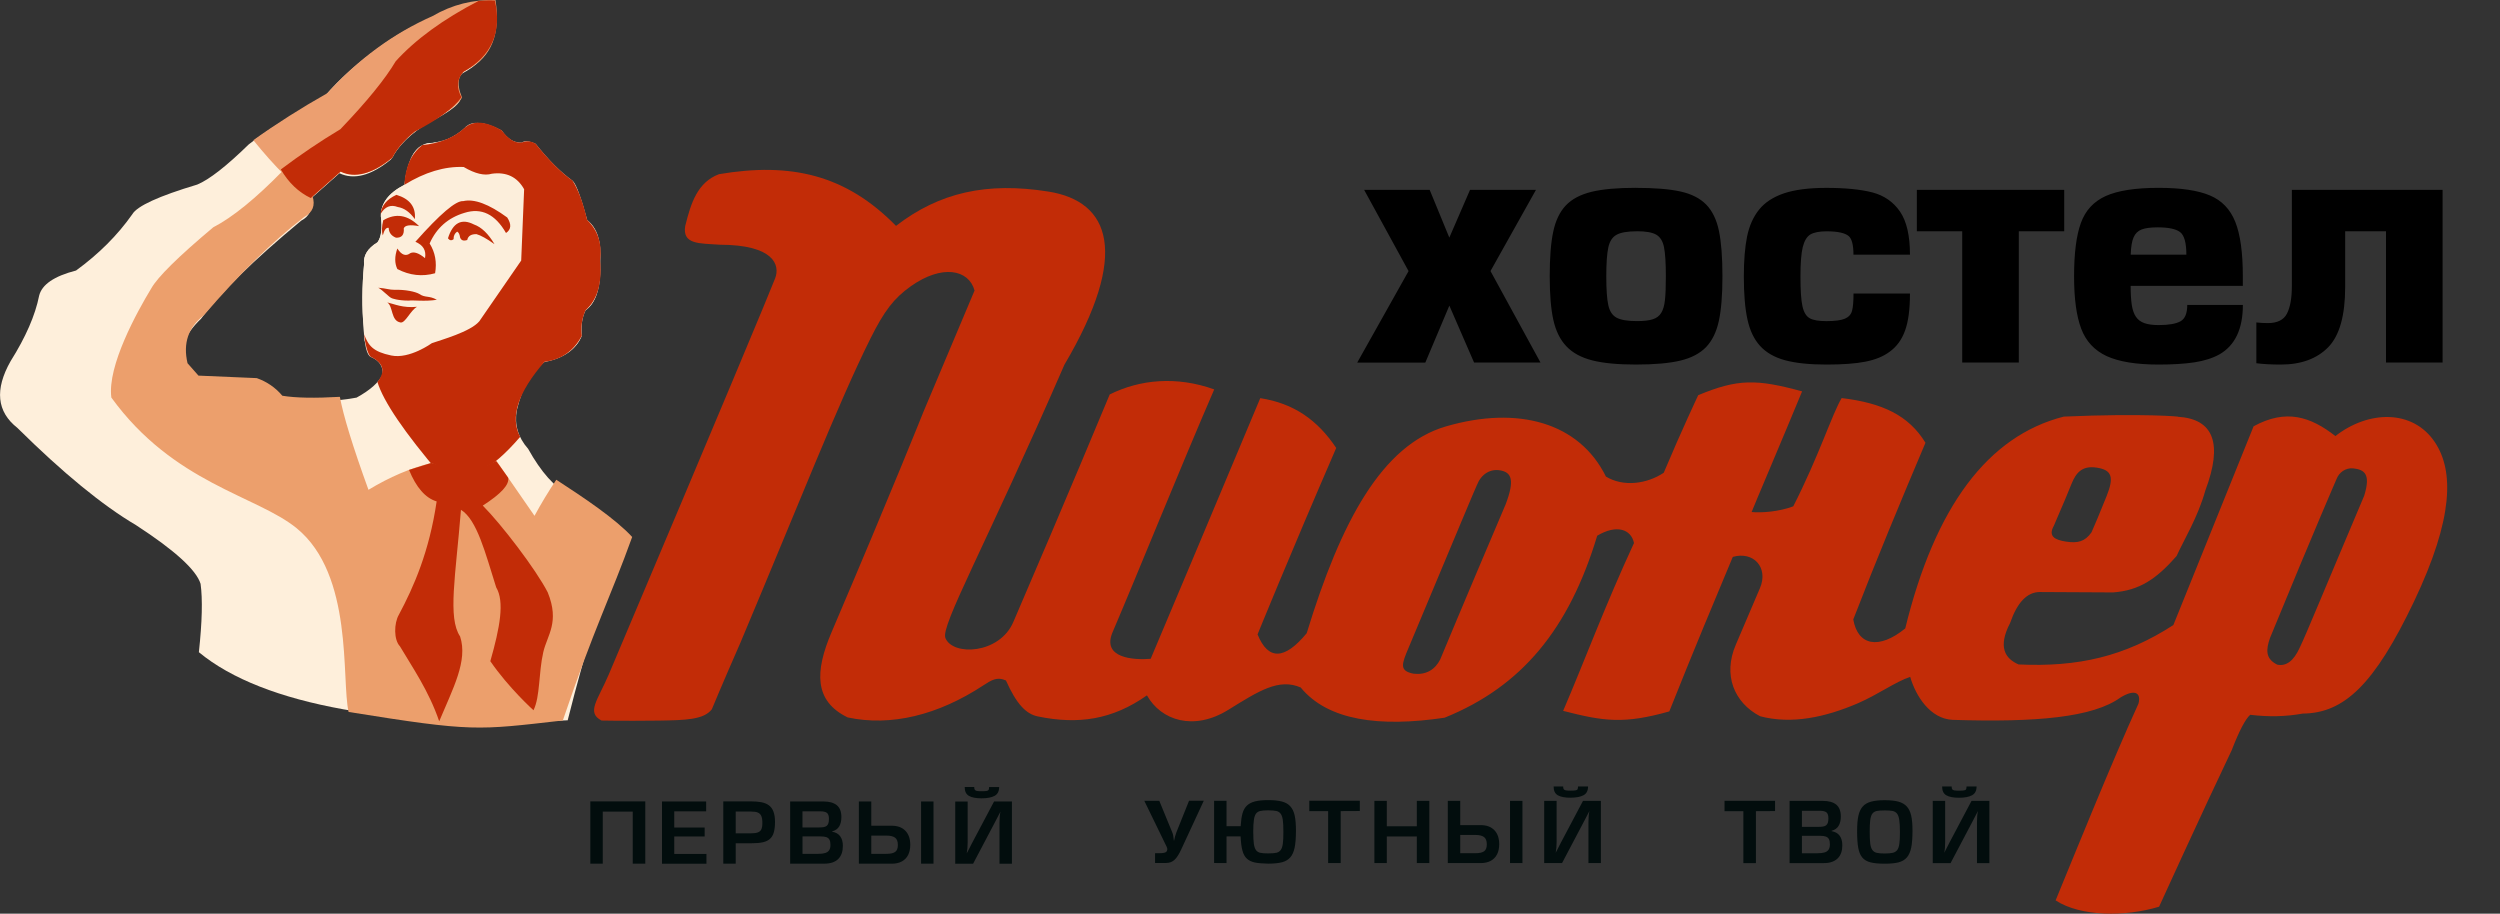
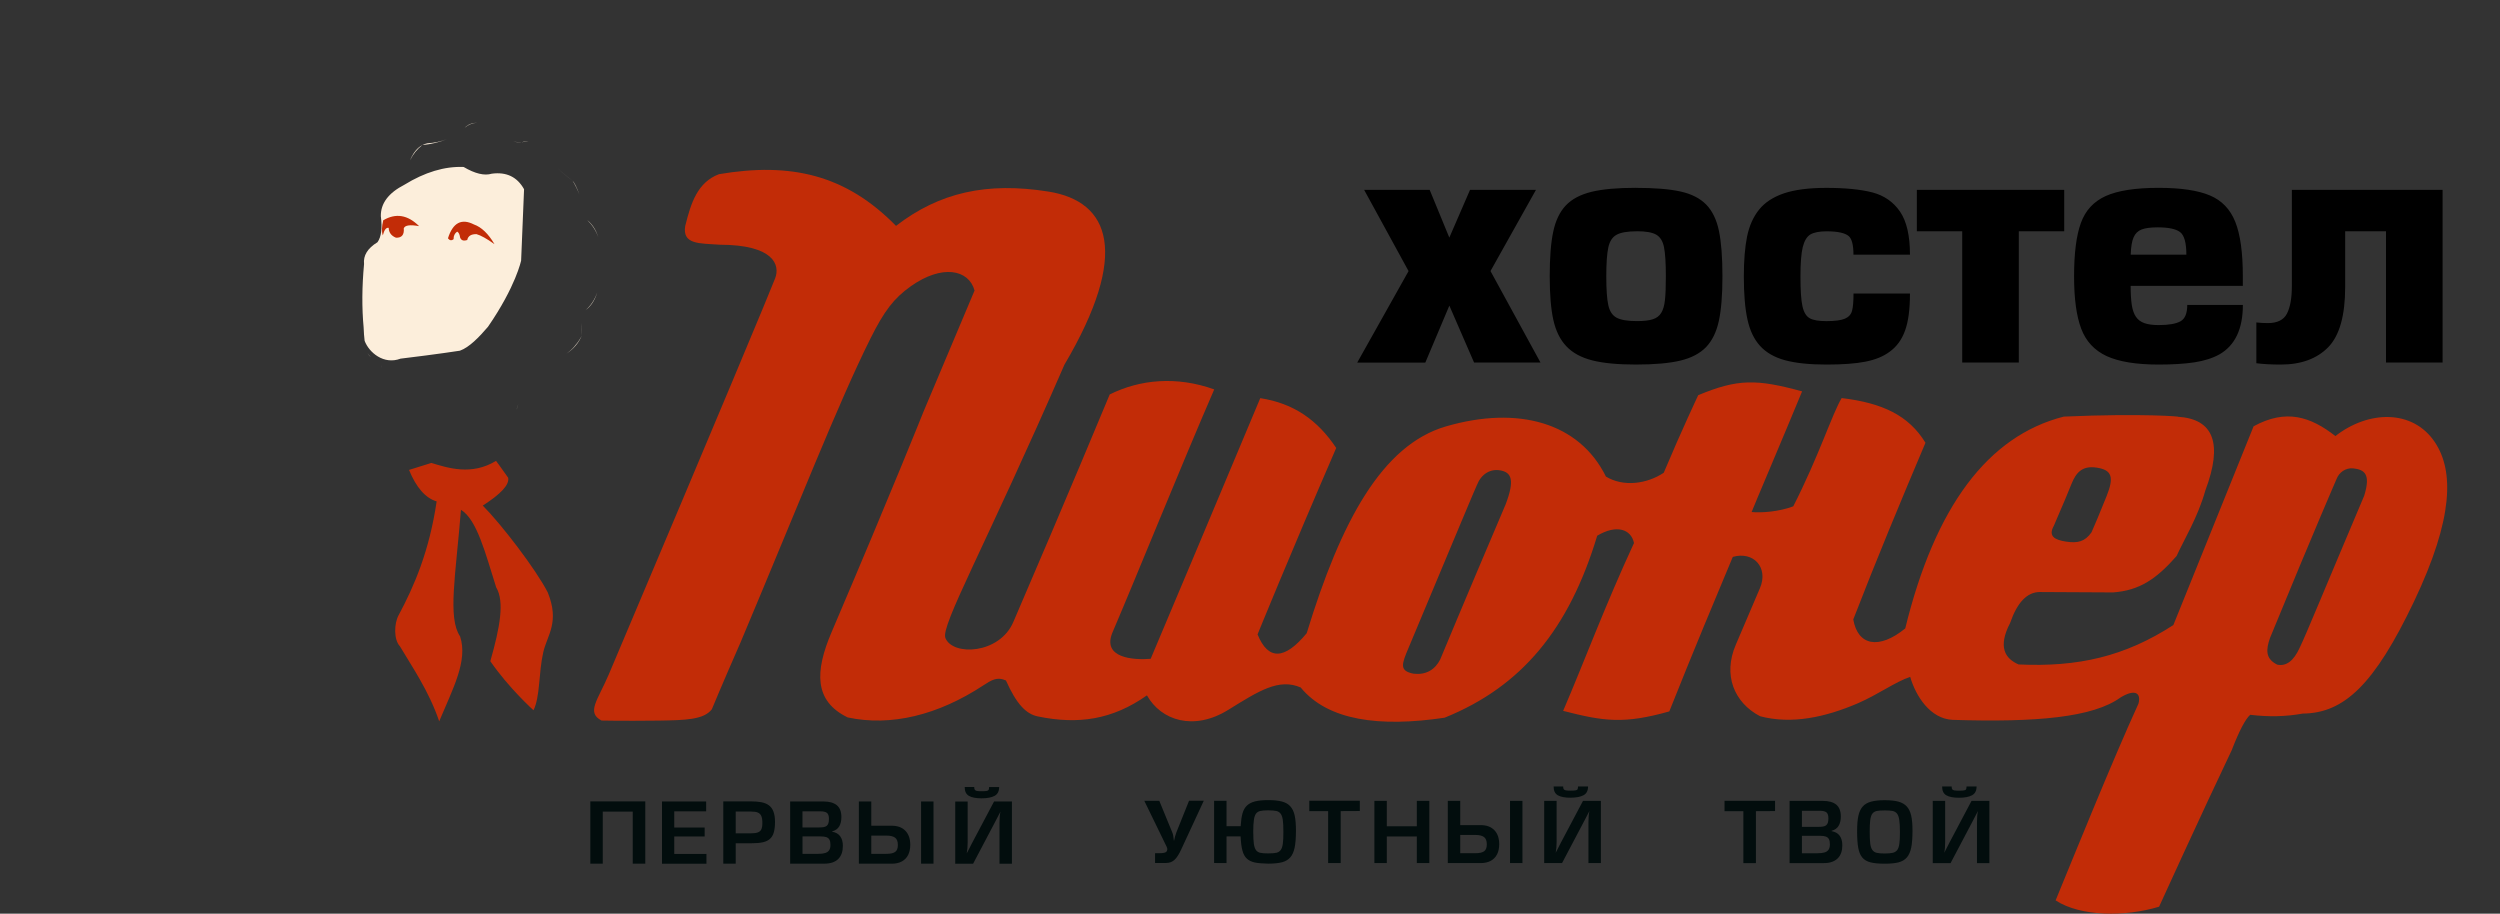
<svg xmlns="http://www.w3.org/2000/svg" id="_x31_" viewBox="-241 368.601 127.981 46.773">
  <rect x="-241" y="368.601" width="127.981" height="46.773" fill="#333333" stroke="none" />
  <style>.st0{fill:#FEEFDB;} .st1{fill:#FCEEDB;} .st2{fill:#C22C07;} .st3{fill:#EC9F6C;} .st4{fill:#EC9F70;} .st5{fill:#020D0D;}</style>
-   <path class="st0" d="M-214.287 375.903c.172-.104.41-.083.708.064.645.817 1.275 1.447 1.89 1.89.2.218.45.89.752 2.018.515.42.737 1.116.666 2.082.06 1.283-.192 2.127-.752 2.534-.175.348-.24.785-.193 1.31-.308.707-.945 1.15-1.91 1.332-.675.497-1.148 1.32-1.418 2.47-.13.73.062 1.39.58 1.974.663 1.193 1.365 1.98 2.104 2.36.643.38 1.885 1.156 2.725 1.988-.865 2.682-1.83 5.688-2.804 9.55-8.772.398-15.564-.738-18.88-3.486.167-1.545.196-2.712.087-3.5-.22-.712-1.32-1.714-3.306-3.005-1.714-1.01-3.74-2.67-6.075-4.98-1.05-.825-1.166-1.963-.344-3.414.775-1.233 1.262-2.35 1.46-3.35.14-.572.77-1.002 1.89-1.29 1.168-.85 2.127-1.81 2.877-2.876.246-.425 1.355-.933 3.328-1.524.613-.254 1.493-.94 2.64-2.06.834-.64 2.144-1.478 3.93-2.513.712-.825 1.606-1.626 2.684-2.405.84-.628 1.742-1.143 2.704-1.546 1.064-.6 2.137-.87 3.22-.816.336 1.698-.2 2.915-1.61 3.65-.312.26-.356.654-.13 1.18.16.274-.376.725-1.61 1.354-.887.53-1.524 1.153-1.91 1.868-1.01.828-1.89 1.064-2.64.708l-1.525 1.353c.146.49.003.848-.43 1.073-2.473 2.052-4.184 3.727-5.13 5.024-.838.797-1.146 1.584-.925 2.362l.644.73 2.984.13c.542.197.98.498 1.31.9 1.376.173 2.693.145 3.95-.086.692-.38 1.136-.772 1.33-1.18.04-.413-.16-.714-.6-.902-.21-.102-.33-.603-.365-1.503-.094-1-.087-2.082.02-3.24-.048-.438.18-.81.687-1.117.195-.27.252-.715.172-1.33-.014-.657.387-1.194 1.2-1.612.152-1.285.545-1.994 1.182-2.124.75-.04 1.396-.312 1.932-.816.377-.36 1-.31 1.868.15.306.442.65.65 1.03.623z" />
  <path class="st1" d="M-214.22 375.87zm.16-.03h-.002zm-5.913.9v-.003.002zm.623-.716h.015-.015zm.14-.016l.037-.005c-.012 0-.024.003-.036.005zm.038-.005l.036-.005c-.012 0-.024.003-.036.005zm2.287-1.056l.016-.005-.015.005zm.048-.016c.007 0 .013-.003.02-.004-.007 0-.013.003-.02.005zm5.44 3.484l.02.043-.02-.043zm.023.053l.004.01-.004-.01zm.847 1.928l.012.023-.012-.023zm.076.15l.008.023-.01-.022zm.01.025l.01.024-.01-.024zm.016.038l.008.02-.008-.02zm.01.028l.01.022-.01-.022zm.015.036l.005.01v.003l-.004-.013zm-.03 2.918c-.02.05-.038.1-.06.148.022-.048.04-.097.06-.148zm-.06.15c-.01.02-.018.042-.028.063.01-.02.02-.042.028-.063zm-.036.078l-.012.027.012-.027zm-.016.034c-.004.01-.01.018-.014.027l.014-.028zm-.015.03c-.004.01-.01.017-.014.026.004-.01.01-.017.013-.027zm-.655 1.24zm0 .002l-.006.038.006-.038zm-3.255 4.163l-.002.005.003-.005zm-.01.03c-.01.03-.018.062-.026.093-.05.17-.08.248.026-.094zm-6.964-1.877v-.002.002zm-.066-.16v-.002.003zm4.415-12.228h-.002zm5.645 11.104l-.005.008-.02.025-.022.03h-.002l-.022.03-.002.002c-.007.01-.014.017-.022.026l-.002.002-.022.027-.002.003-.022.025-.004.004-.02.023-.005.003-.02.024h-.003v.003l.195-.237z" />
  <path class="st1" d="M-214.288 375.894c.1-.06.218-.078.36-.056-.12-.01-.24.008-.36.056zm1.797 1.28c.268.26.535.483.8.673.124.194.24.43.35.707-.13-.358-.247-.594-.35-.707-.257-.18-.524-.404-.8-.673zm1.55 2.692c.267.217.455.508.564.87-.112-.33-.3-.62-.563-.87zm.51 3.724c-.127.4-.325.696-.595.89.268-.23.465-.528.594-.89zm-.782 1.53c-.026.206-.028.43-.006.67-.202.385-.46.688-.778.91.354-.228.613-.53.778-.91-.028-.227-.026-.45.006-.67zm-3.255 4.167c-.068.24-.143.457 0 0zm-6.974-1.847c-.017-.057-.04-.11-.067-.162.03.053.053.106.066.162zm-.577-.575c-.064-.032-.12-.1-.168-.206.046.093.102.16.168.205zm-.313-.812c.222.59.977 1.236 1.837.908 1.897-.228 3.038-.407 3.038-.407.474-.167.982-.69 1.438-1.224 1.432-2.076 1.697-3.393 1.697-3.393l.15-3.65c-.352-.63-.903-.895-1.653-.794-.376.114-.855 0-1.44-.344-.972-.04-1.985.265-3.037.912-.814.418-1.214.955-1.202 1.61.08.617.023 1.06-.172 1.33-.506.308-.735.68-.687 1.118-.108 1.16-.115 2.24-.022 3.242.01.265.027.495.052.69zm2.324-9.25c.16-.38.37-.64.63-.776-.268.207-.478.466-.63.777zm.63-.776c.08-.042.167-.072.257-.09.353-.02.68-.09.987-.21-.368.155-.782.254-1.242.3zm2.124-.847l.006-.005h-.002l-.004.005zm.045-.04l.02-.02c.162-.154.37-.234.623-.237-.247.013-.46.1-.643.257zm2.482.674c.146.073.292.1.437.08-.152.01-.298-.016-.437-.08z" />
-   <path class="st2" d="M-217.262 377.15c-.973-.04-1.986.265-3.038.912.043-.913.35-1.592.925-2.035.876-.087 1.586-.37 2.127-.85.444-.423 1.087-.392 1.93.094.346.462.69.67 1.03.624.244-.095.48-.074.708.064.684.855 1.314 1.485 1.89 1.89.288.45.538 1.12.75 2.018.548.522.77 1.216.666 2.082.1 1.168-.152 2.012-.75 2.533-.186.42-.25.856-.194 1.31-.404.772-1.04 1.216-1.91 1.332-1.358 1.564-1.772 2.844-1.245 3.842-.76.885-1.44 1.472-2.04 1.76l-2.04.173c-1.844-2.16-2.92-3.742-3.226-4.744.428-.537.315-.966-.337-1.288-.166-.11-.304-.726-.347-1.157.222.59.457.895 1.392 1.09.934.198 2.08-.632 2.08-.632.473-.166 1.97-.58 2.425-1.116l2.147-3.113.15-3.65c-.352-.63-.903-.895-1.653-.794-.376.114-.855 0-1.44-.344z" />
-   <path class="st3" d="M-208.638 396.09c-.852-.93-2.48-2.017-3.884-2.93-.414.62-.786 1.237-1.115 1.847l-1.932-2.792c-.86.475-1.576.69-2.146.645-.802-.372-1.202-.56-1.202-.56-1.065.263-2.14.72-3.22 1.376-.804-2.217-1.29-3.803-1.464-4.76-1.283.075-2.265.057-2.945-.056-.355-.42-.792-.72-1.31-.902l-2.984-.128c-.304-.343-.49-.555-.56-.635-.24-1.024.04-1.843.838-2.457 1.82-2.117 3.53-3.792 5.13-5.024.44-.238.583-.596.43-1.073-.585-.388-1.084-.83-1.495-1.324-1.402 1.438-2.598 2.41-3.586 2.92-1.793 1.504-2.852 2.55-3.177 3.134-.717 1.183-2.256 3.96-2.04 5.582 3.187 4.4 7.437 5.016 9.49 6.693 2.923 2.39 2.277 7.73 2.655 9.402 6.41 1.03 6.553.936 10.967.437 1.61-4.76 2.44-6.305 3.55-9.394z" />
  <path class="st2" d="M-218.918 392.3l-1.143.357c.37.903.84 1.44 1.414 1.613-.378 2.57-1.165 4.36-1.932 5.797-.26.444-.264 1.292.053 1.62.603 1.024 1.478 2.272 2.01 3.84.695-1.67 1.48-3.095 1.07-4.344-.644-.96-.23-3.08.044-6.484.822.506 1.246 2.212 1.803 3.97.436.732.193 2.05-.3 3.78.944 1.374 2.21 2.512 2.21 2.512.345-.702.256-1.9.5-2.97.203-.884.85-1.53.23-3.063-.603-1.178-2.385-3.504-3.327-4.445.94-.602 1.373-1.077 1.3-1.425-.39-.563-.622-.864-.622-.864-1.248.765-2.466.362-3.312.105z" />
-   <path class="st4" d="M-223.534 377.364l-1.524 1.353c-.877-.59-1.868-1.57-2.973-2.94 1.17-.837 2.433-1.64 3.788-2.406 1.58-1.74 3.375-3.057 5.39-3.95.995-.58 2.068-.853 3.22-.815.26 1.723-.203 2.898-1.388 3.524-.528.23-.638.717-.33 1.46-.135.294-.483.588-1.044.88-1.32.713-2.154 1.44-2.5 2.186-.958.817-1.838 1.054-2.64.708z" />
-   <path class="st2" d="M-225.09 378.74c-.624-.296-1.136-.784-1.534-1.465.984-.742 2-1.43 3.05-2.06 1.35-1.41 2.295-2.57 2.833-3.48 1.023-1.124 2.434-2.152 4.232-3.084.34-.03.622-.037.843-.022.368 1.622-.168 2.84-1.61 3.65-.332.356-.366.79-.102 1.3-.378.546-1.18 1.135-2.408 1.767-.513.422-.893.867-1.14 1.334-1.023.83-1.903 1.066-2.64.708l-1.525 1.352zm9.992 1.79c.27-.18.29-.445.064-.795-.943-.69-1.694-.968-2.254-.838-.37-.035-1.186.66-2.448 2.083.4.165.565.444.494.837-.313-.26-.563-.345-.75-.258-.23.178-.45.1-.667-.237-.143.403-.143.754 0 1.052.632.328 1.276.4 1.933.215.097-.562.004-1.07-.28-1.524.353-.796.947-1.318 1.783-1.568.868-.275 1.576.07 2.126 1.03zm-4.663-.71c-.26-.362-.55-.57-.878-.622-.364-.14-.658-.02-.883.365.048-.43.32-.76.815-.988.688.207 1.003.622.944 1.245zm-1.176 4.05c-.146-.046-.478-.428-.7-.54.418.035.57.11.83.107.554-.017 1.062.092 1.268.21.303.212.497.072.902.3-.595.1-1.225.01-1.44.043-.57 0-.86-.12-.86-.12zm.445 1.24c-.51-.08-.373-.83-.684-1.028.357.08.796.298 1.524.225-.33.178-.6.842-.84.804z" />
  <path class="st2" d="M-217.778 380.844c-.107.086-.204.07-.29-.042.25-.8.694-1.035 1.33-.71.387.137.737.474 1.053 1.01-.395-.283-.703-.454-.923-.515-.275-.004-.432.096-.473.3-.19.064-.312.022-.366-.13-.02-.155-.07-.256-.15-.3-.128.092-.188.22-.182.387zm-2.55-.558c.06-.156.32-.192.783-.108-.583-.58-1.194-.68-1.836-.3-.08.33-.086.587-.022.773.073-.285.174-.414.3-.386.01.24.134.41.376.505.294.01.427-.15.397-.484zm14.41-.128c.29-1.19.638-2.227 1.722-2.64 3.676-.623 6.494.023 9.066 2.646 2.218-1.713 4.65-2.258 7.8-1.756 3.153.502 4.19 3.152.82 8.863-4.062 9.328-6.344 13.363-6.093 13.99.373.934 2.77.83 3.476-.815 2.77-6.43 4.936-11.652 4.936-11.652 1.546-.77 3.425-.95 5.35-.258-1.72 3.966-3.97 9.548-5.207 12.437-.555 1.316 1.063 1.427 1.954 1.354 3.702-8.77 4.965-11.824 5.61-13.344 1.71.266 2.925 1.11 3.888 2.55-2.422 5.59-4.026 9.544-4.026 9.544.54 1.334 1.378 1.314 2.515-.06 1.742-5.706 3.848-9.637 7.138-10.59 3.685-1.07 6.813-.197 8.18 2.57.9.546 2.098.378 2.96-.195.94-2.232 1.765-3.97 1.765-3.97 2.02-.843 2.99-.832 5.318-.196-.81 1.974-2.5 5.945-2.585 6.177.507.047 1.392-.012 2.133-.292 1.322-2.598 1.983-4.713 2.477-5.542 2.082.25 3.43.883 4.29 2.288-1.255 2.966-2.52 6.003-3.695 9.043.227 1.332 1.3 1.568 2.66.462 1.526-6.24 4.232-9.854 8.116-10.844 4.102-.18 6.09.008 5.83.007 1.848.11 2.32 1.37 1.417 3.775-.384 1.376-1.102 2.536-1.474 3.358-1.043 1.183-1.9 1.76-3.246 1.86l-3.762-.02c-.646.006-1.15.533-1.51 1.58-.646 1.243-.255 1.83.432 2.128 3.043.142 5.437-.407 7.923-2.018l4.107-10.174c1.66-.908 2.918-.494 4.188.5 1.688-1.32 3.968-1.385 5.1.327.963 1.453.958 3.87-1.075 8.14-2.032 4.268-3.59 5.724-5.702 5.74-.853.156-1.748.177-2.685.062-.248.22-.564.825-.948 1.817-1.526 3.2-3.716 8.007-3.716 8.007-1.725.525-4.022.514-5.297-.323.914-2.22 2.935-7.22 4.243-10.076.147-.575-.21-.742-.913-.316-1.418 1.032-4.328 1.284-8.604 1.15-1.145-.055-1.883-1.212-2.17-2.2-.763.252-1.646.907-2.69 1.356-1.655.71-3.383 1.087-4.997.658-1.34-.704-1.9-2.117-1.245-3.65.413-.97.825-1.936 1.24-2.906.45-1.054-.328-1.905-1.39-1.6-.89 2.13-1.968 4.69-3.25 7.91-2.325.655-3.348.51-5.435-.028 1.107-2.58 2.122-5.335 3.627-8.592-.15-.727-.913-.955-1.883-.375-1.44 4.777-3.86 7.718-7.81 9.316-3.34.5-5.98.147-7.37-1.547-1.12-.485-2.143.178-3.707 1.146-1.77 1.095-3.44.544-4.163-.742-1.77 1.247-3.52 1.507-5.592 1.077-.603-.125-1.09-.64-1.626-1.838-.447-.21-.746-.02-1.174.26-2.284 1.5-4.703 2.11-6.93 1.63-1.726-.84-1.68-2.354-.823-4.363 3.185-7.463 4.706-11.288 4.706-11.288 2.08-4.948 2.614-6.202 2.614-6.202-.292-1.076-1.656-1.36-3.273-.213-.87.62-1.355 1.27-2.047 2.65-1.637 3.273-3.703 8.556-6.67 15.6-.96 2.186-1.458 3.397-1.458 3.397-.41.54-1.36.56-2.71.582-1.92.023-2.937-.003-2.937-.003-.797-.418-.19-1.04.372-2.365 5.834-13.782 8.245-19.575 8.513-20.27.27-.695-.077-1.72-2.836-1.724-1.056-.074-1.925-.006-1.765-.97zm84.547 12.93c-.047.114-1.028 2.34-3.423 8.174-.197.577-.256 1.054.37 1.363.46.1.845-.19 1.155-.874.3-.61 1.376-3.237 3.298-7.772.34-1.1.03-1.33-.55-1.4-.41-.048-.736.225-.85.51zm-14.495 2.443c-.29.525.056.71.64.797.586.088.96.005 1.297-.48.185-.42.368-.848.77-1.847.404-1 .252-1.343-.5-1.46-.75-.117-1.06.252-1.297.833-.237.58-.303.756-.91 2.158zm-29.524-2.107c-.017.01-1.164 2.75-3.5 8.336-.35.83-.5 1.19.263 1.33.624.07 1.09-.203 1.355-.73 0 0 1.12-2.704 3.35-7.94.483-1.27.285-1.628-.255-1.736-.54-.107-1.003.202-1.212.74z" />
  <path d="M-162.37 378.32l-2.328 4.157 2.56 4.684h-3.4l-1.266-2.915-1.23 2.916h-3.486l2.628-4.683-2.274-4.158h3.355l1.006 2.444 1.06-2.445h3.373zm5.113-.102c.966 0 1.73.062 2.294.188.56.126 1 .35 1.313.674.312.323.528.77.646 1.34.12.572.18 1.346.18 2.33 0 .96-.062 1.72-.185 2.284-.123.564-.342 1.01-.653 1.336-.315.325-.753.556-1.314.69-.562.135-1.322.203-2.28.203-.926 0-1.67-.07-2.234-.214-.563-.144-1.003-.382-1.32-.717-.32-.334-.542-.783-.67-1.35-.125-.567-.186-1.31-.186-2.234 0-.96.058-1.72.18-2.286.117-.564.333-1.013.642-1.342.31-.328.75-.56 1.32-.7.57-.137 1.324-.204 2.267-.204zm.054 2.223c-.48 0-.826.06-1.04.178-.215.118-.355.334-.423.648-.07.315-.104.81-.104 1.483s.034 1.166.104 1.478c.068.31.21.522.424.637.216.115.562.174 1.04.174.347 0 .616-.03.81-.093.197-.062.34-.172.435-.33.098-.156.16-.375.19-.658.032-.282.046-.686.046-1.21 0-.68-.032-1.177-.094-1.49-.062-.31-.193-.524-.396-.642-.202-.118-.53-.177-.993-.177zm11.085 3.185h2.894c0 .808-.084 1.445-.255 1.908-.168.464-.432.82-.785 1.073-.326.244-.74.412-1.247.51-.502.1-1.167.147-1.99.147-.862 0-1.57-.073-2.114-.22-.545-.148-.97-.392-1.28-.732-.31-.34-.525-.79-.648-1.355-.124-.56-.186-1.297-.186-2.206 0-.82.057-1.5.166-2.042.112-.542.314-1 .61-1.37.294-.37.72-.65 1.277-.84.555-.187 1.282-.28 2.175-.28.97 0 1.757.08 2.355.233.598.158 1.07.484 1.412.98.34.498.51 1.233.51 2.207h-2.893c0-.488-.08-.803-.236-.946-.185-.164-.567-.25-1.145-.25-.364 0-.64.055-.822.16-.182.108-.31.324-.393.647-.078.323-.117.825-.117 1.502 0 .71.033 1.22.103 1.53.07.313.195.515.375.613.176.1.463.146.856.146.433 0 .744-.043.938-.124.194-.082.317-.216.368-.402.05-.185.076-.48.076-.89zm10.79-5.306v2.12h-2.324v6.72h-2.897v-6.72h-2.323v-2.12h7.545zm3.403 3.317h2.85c0-.61-.108-.994-.324-1.157-.212-.16-.594-.24-1.144-.24-.363 0-.638.036-.826.11-.185.072-.322.206-.407.4-.087.197-.134.49-.148.887zm2.9 2.574h2.843c0 1.228-.4 2.07-1.196 2.53-.356.197-.79.334-1.29.41-.506.076-1.113.113-1.823.113-1.155 0-2.04-.146-2.668-.435-.623-.292-1.058-.758-1.3-1.404-.243-.643-.364-1.535-.364-2.675 0-1.183.115-2.092.348-2.733.23-.64.654-1.1 1.27-1.38.62-.28 1.523-.42 2.713-.42 1.13 0 2.003.13 2.615.386.612.255 1.047.707 1.305 1.352.26.65.388 1.578.388 2.794v.487h-5.743c0 .4.02.724.058.98.04.255.113.457.214.604.1.15.244.256.43.323.184.065.43.1.732.1.516 0 .886-.066 1.12-.195.23-.13.344-.407.344-.837zm5.353-5.89h7.714v8.84h-2.897v-6.72h-2.09v2.848c0 1.462-.288 2.49-.866 3.085-.58.592-1.39.89-2.435.89-.472 0-.887-.023-1.246-.068v-2.088c.192.022.386.033.588.033.483 0 .81-.16.977-.482.168-.323.253-.795.253-1.418v-4.92z" />
  <path class="st5" d="M-180.13 409.595l-.642 1.6c-.052.138-.096.292-.13.46-.023-.22-.05-.367-.088-.443l-.664-1.617h-.767l1.143 2.35c.023.05.035.096.035.134 0 .03-.012.068-.035.11-.04.06-.162.09-.368.09h-.224v.5h.56c.174 0 .32-.052.434-.16.116-.104.23-.282.345-.532l1.155-2.493h-.756zm3.288 1.596c0 .26.01.464.03.608.02.144.057.25.11.322.052.07.126.116.22.138.092.02.228.03.406.03.184 0 .322-.012.416-.032.094-.022.167-.068.22-.138.054-.07.09-.174.11-.315.02-.14.03-.344.03-.612 0-.27-.01-.475-.03-.617-.02-.14-.056-.248-.11-.318-.052-.07-.126-.117-.22-.14-.093-.02-.232-.032-.416-.033-.178 0-.315.01-.408.033-.094.02-.167.068-.22.14-.052.07-.088.18-.107.325-.022.145-.032.348-.032.61zm-1.365-.295h.72c.016-.27.046-.488.092-.65.045-.165.118-.297.22-.398.102-.1.24-.174.417-.22.175-.045.403-.068.682-.068.29 0 .525.025.705.074.178.047.32.128.424.243.105.115.18.27.225.47.043.2.065.457.065.775 0 .36-.022.65-.067.868-.045.217-.12.385-.226.505-.105.12-.246.202-.423.248-.18.046-.414.07-.706.07-.293-.005-.524-.025-.692-.06-.168-.04-.303-.105-.403-.2-.102-.097-.176-.233-.224-.41-.047-.176-.078-.418-.093-.725h-.72v1.367l-.636-.004v-3.185h.636v1.3zm5.198 1.886v-2.658h-.965v-.532h2.587v.527l-.98.005v2.66h-.64zm5.18-3.185v3.186h-.64v-1.362h-1.537v1.363h-.636v-3.185h.636v1.3h1.537v-1.3h.64zm.946 3.186v-3.185h.636v1.242h1.04c.306 0 .54.086.707.26.166.173.248.412.248.718 0 .203-.037.377-.11.52-.075.145-.183.256-.325.332-.14.076-.312.114-.512.114h-1.684zm.636-.504h.775c.204 0 .352-.032.445-.097.094-.066.14-.186.14-.36 0-.18-.05-.304-.145-.373-.098-.07-.244-.105-.44-.105h-.775v.934zm3.185-2.68v3.185h-.636v-3.185h.637zm4.015 0h-.915l-1.13 2.134c-.035.072-.074.148-.115.227-.04.08-.09.176-.152.293.03-.15.046-.338.046-.565v-2.09h-.636v3.186h.914l1.13-2.144c.057-.112.148-.286.272-.523-.034.15-.05.337-.05.563v2.105h.636v-3.185zm-1.556-.162c.29 0 .51-.042.667-.126.156-.084.233-.234.233-.45h-.515c0 .067-.007.114-.022.143-.016.03-.05.048-.1.057-.053.01-.138.015-.258.015-.11 0-.19-.005-.243-.015-.054-.01-.09-.03-.108-.06-.02-.028-.03-.076-.03-.14h-.488c0 .22.072.37.217.453.144.082.36.124.646.124zm-47.363.187v3.192h-.642v-2.668h-1.535v2.668h-.637v-3.19h2.815zm1.483.51v.832h1.556v.456h-1.556v.893h1.648v.502h-2.275v-3.186h2.26v.505h-1.634zm2.51 2.682v-3.19h1.41c.217 0 .4.014.548.044.15.03.275.083.377.158.104.075.18.182.233.32.052.137.08.313.08.528 0 .218-.022.4-.063.54-.04.14-.108.252-.2.333-.09.08-.212.138-.36.17-.148.035-.336.05-.563.05h-.826v1.047h-.635zm.635-1.555h.785c.148 0 .265-.015.347-.046.083-.028.143-.082.18-.158.036-.076.054-.185.054-.328 0-.154-.018-.273-.056-.356-.037-.084-.097-.143-.18-.177-.082-.033-.197-.05-.345-.05h-.784v1.117zm2.788 1.555v-3.186h1.7c.304 0 .534.065.69.193.156.13.233.33.233.606 0 .193-.037.352-.112.48-.077.124-.197.21-.36.252v.018c.178.03.314.105.407.228.094.124.14.288.14.492 0 .14-.017.267-.055.38-.038.112-.096.208-.175.29-.078.08-.178.14-.296.183-.12.04-.26.062-.417.062h-1.755zm.632-1.855h.804c.11 0 .2-.005.265-.015.066-.01.12-.03.162-.062.042-.03.073-.075.093-.133.02-.058.03-.134.03-.23 0-.15-.033-.25-.1-.304-.068-.055-.183-.082-.345-.082h-.91v.827zm0 1.35h.804c.146 0 .265-.014.356-.042.09-.028.158-.074.203-.14.045-.068.068-.16.068-.274 0-.114-.016-.202-.05-.266-.034-.063-.088-.108-.16-.133-.073-.024-.173-.037-.3-.037h-.92v.894zm2.886.505v-3.186h.636v1.242h1.04c.306 0 .54.086.707.26.166.173.248.412.248.72 0 .2-.037.375-.11.52-.075.144-.183.254-.324.33-.142.076-.313.114-.513.114h-1.684zm.636-.505h.774c.205 0 .353-.032.446-.097.094-.065.14-.185.14-.36 0-.178-.048-.303-.145-.372-.098-.07-.244-.105-.44-.105h-.775v.934zm3.185-2.68v3.185h-.636v-3.186h.637zm4.015 0h-.915l-1.13 2.134c-.035.073-.074.15-.115.228-.04.08-.09.177-.153.293.03-.15.046-.337.046-.564v-2.09h-.636v3.186h.914l1.13-2.145c.057-.112.148-.286.272-.523-.034.15-.05.337-.05.563v2.105h.636v-3.186zm-1.556-.162c.29 0 .51-.042.668-.126.155-.084.233-.235.233-.45h-.516c0 .066-.007.113-.022.142-.016.028-.05.047-.1.056-.052.01-.138.015-.257.015-.11 0-.19-.005-.243-.015-.054-.01-.09-.03-.108-.06-.02-.028-.03-.075-.03-.14h-.488c0 .22.072.37.217.453.144.083.36.125.646.125zm39 3.316v-2.658h-.965v-.532h2.587v.527l-.98.005v2.66h-.64zm2.366 0v-3.185h1.7c.304 0 .534.065.69.193.156.13.233.332.233.607 0 .192-.038.352-.114.478-.075.126-.195.21-.36.254v.018c.18.03.316.105.41.228.093.124.14.288.14.492 0 .14-.018.267-.056.38-.038.112-.096.208-.175.288-.08.08-.18.142-.297.184-.118.043-.258.064-.416.064h-1.755zm.632-1.854h.804c.11 0 .2-.005.265-.015.067-.01.12-.03.163-.06.042-.032.073-.076.093-.134.02-.058.03-.134.03-.232 0-.147-.035-.248-.1-.303-.07-.053-.184-.08-.346-.08h-.91v.826zm0 1.35h.804c.146 0 .265-.014.356-.042.09-.028.158-.075.203-.14.045-.068.068-.16.068-.274 0-.115-.017-.203-.05-.267-.035-.063-.09-.108-.162-.133-.072-.025-.172-.038-.3-.038h-.92v.894zm2.825-1.154c0-.313.022-.57.066-.768.044-.2.118-.356.223-.473.102-.115.244-.197.424-.246.178-.05.412-.075.7-.075.29 0 .523.024.703.074.18.05.322.132.427.248.106.117.18.274.226.472.044.198.066.454.066.768 0 .36-.022.65-.066.867-.044.215-.12.383-.225.504-.105.12-.247.203-.424.25-.178.045-.413.068-.705.068-.31 0-.554-.023-.733-.07-.178-.046-.317-.127-.417-.246-.1-.118-.17-.285-.208-.5-.04-.216-.058-.507-.058-.874zm.645.07c0 .26.01.463.028.603.02.14.056.245.11.317.052.07.126.12.22.142.097.023.234.035.412.035.18 0 .32-.013.417-.037.097-.025.172-.073.224-.145.052-.072.088-.177.106-.315.02-.138.03-.34.03-.602 0-.268-.012-.474-.034-.618-.02-.145-.058-.25-.112-.322-.055-.07-.128-.115-.22-.137-.094-.02-.23-.03-.41-.03-.185 0-.323.01-.417.03-.094.022-.167.068-.22.138-.053.072-.088.18-.107.322-.02.142-.028.348-.028.62zm6.126-1.597h-.914l-1.13 2.135c-.035.072-.074.148-.115.227-.04.08-.09.177-.152.293.032-.15.047-.338.047-.565v-2.09h-.636v3.186h.913l1.13-2.144c.057-.112.148-.286.272-.523-.034.15-.05.337-.05.563v2.105h.635v-3.185zm-1.556-.16c.29 0 .512-.043.668-.127.156-.083.233-.234.233-.45h-.515c0 .067-.008.114-.023.143-.016.03-.05.048-.102.057-.05.01-.136.015-.256.015-.11 0-.192-.005-.245-.015-.053-.01-.09-.03-.107-.06-.02-.028-.03-.075-.03-.14h-.487c0 .22.073.37.218.453.145.082.36.124.646.124z" />
</svg>